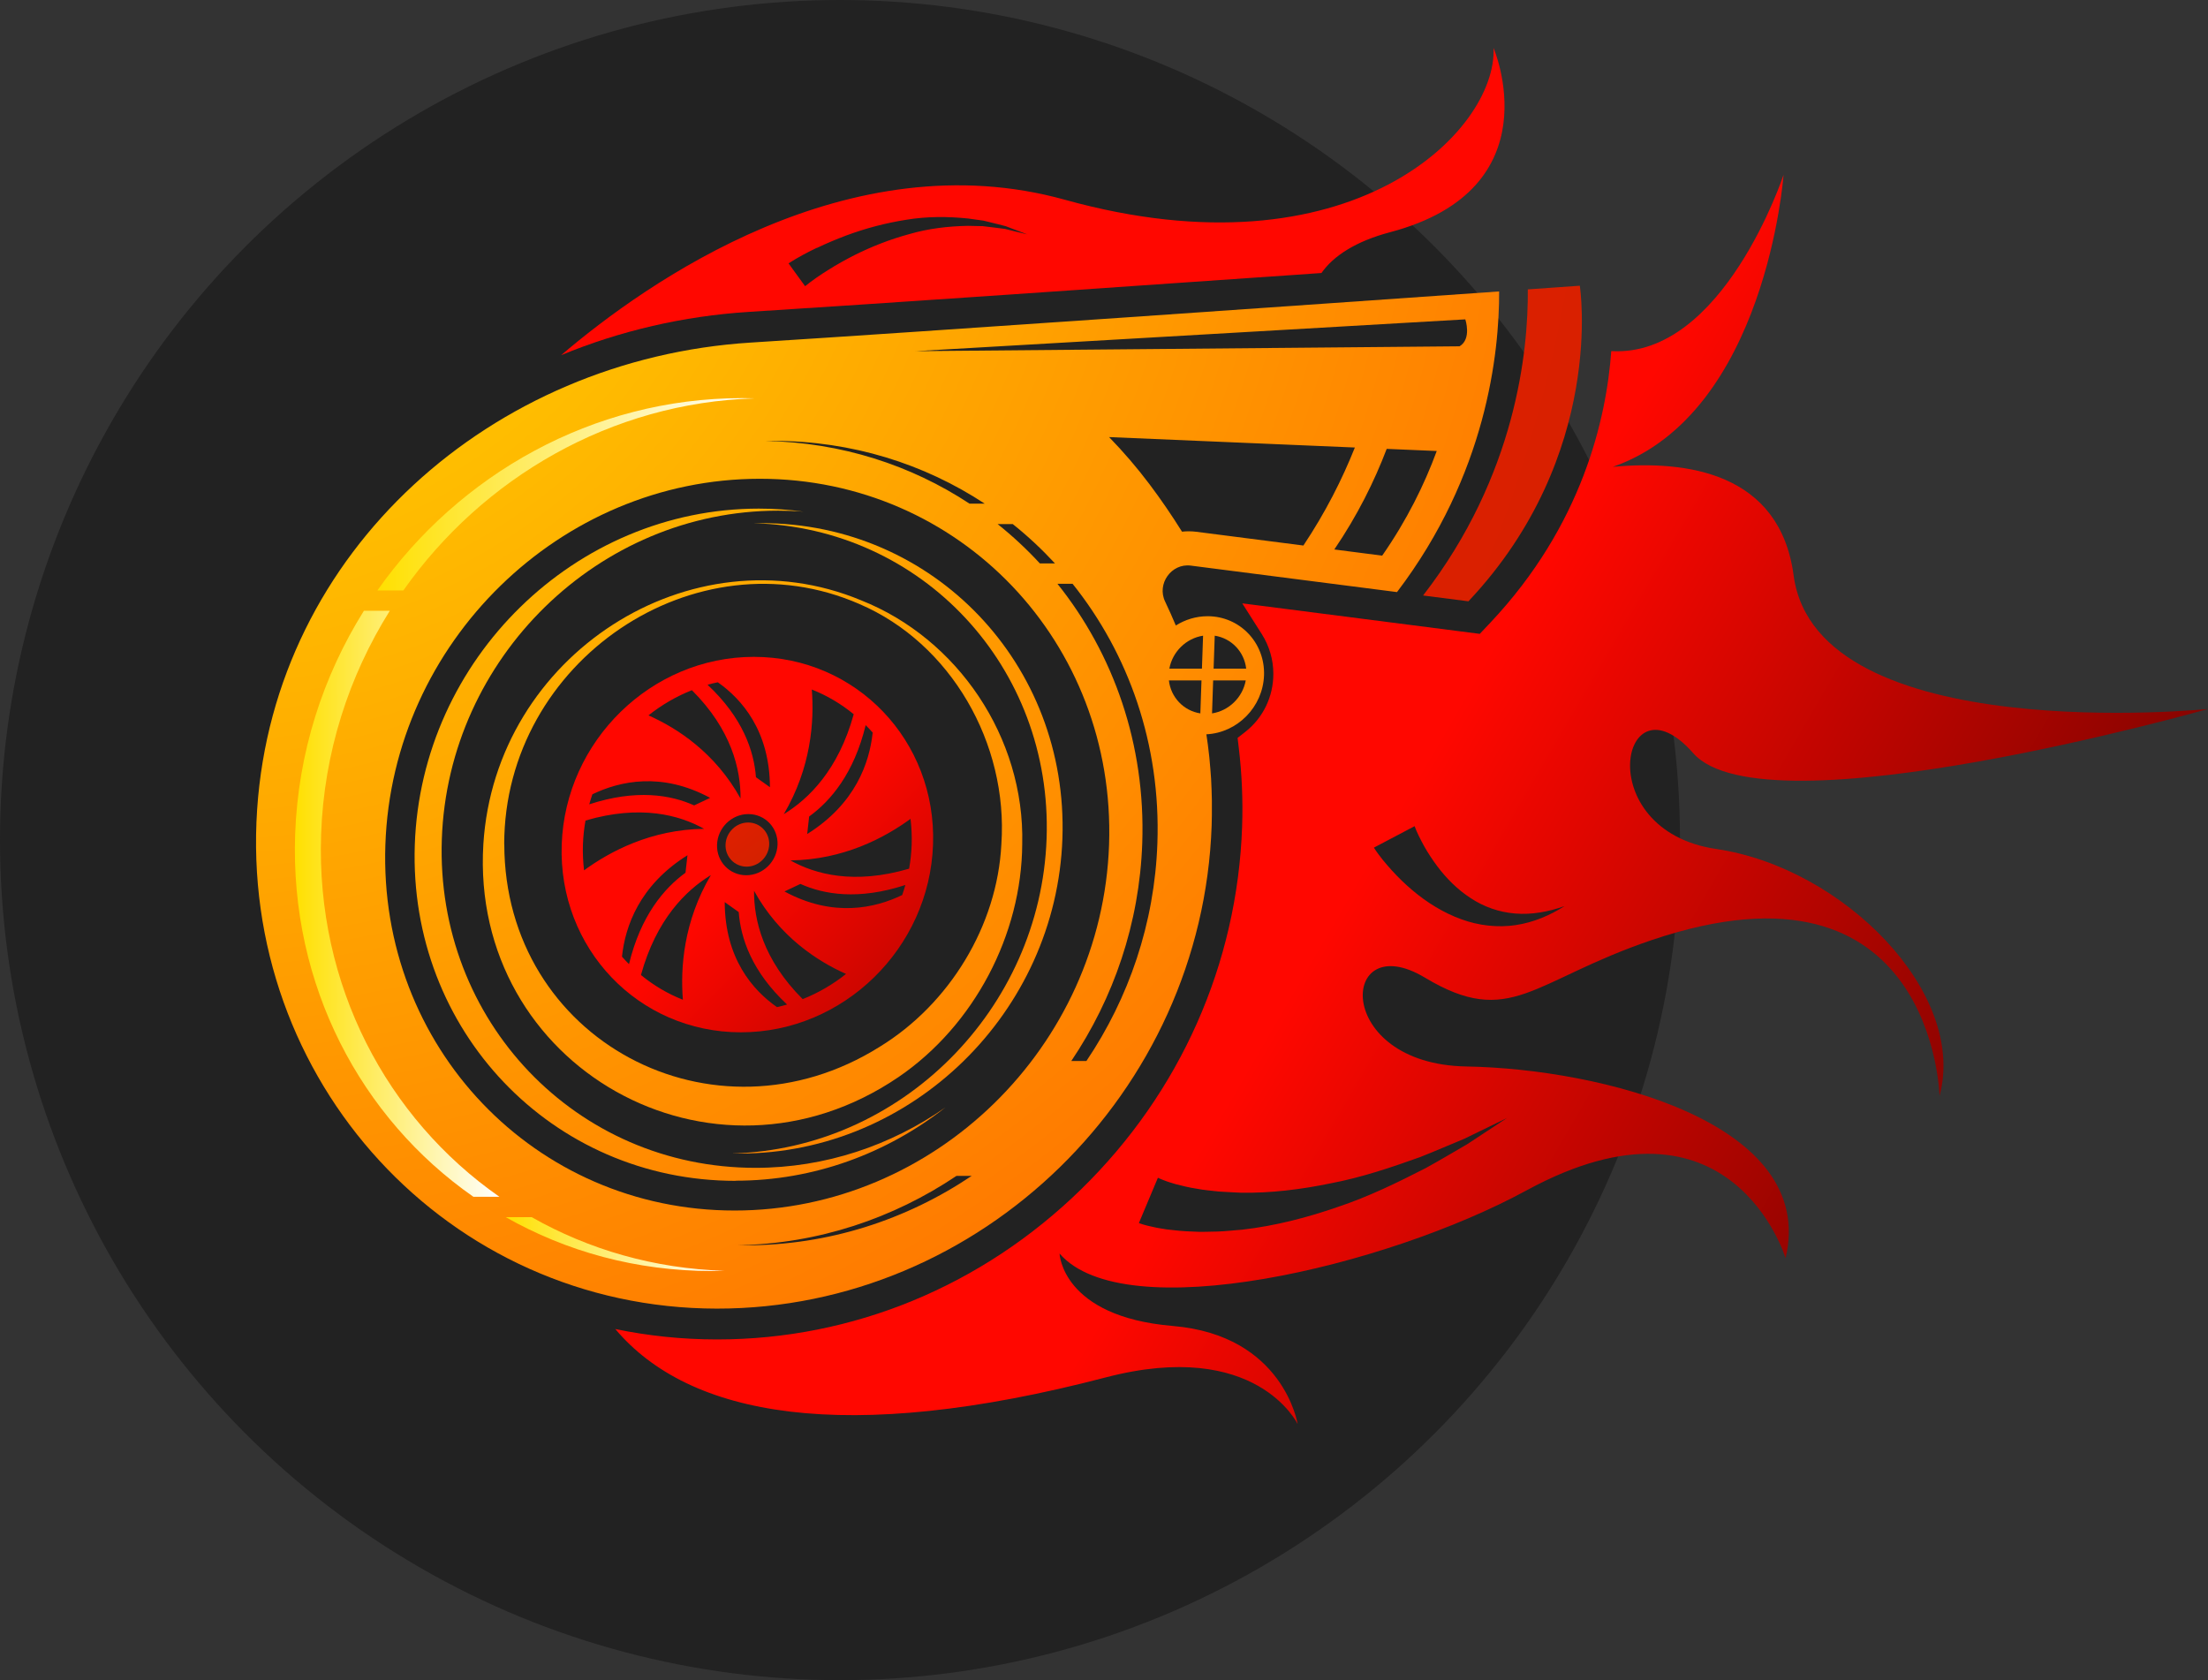
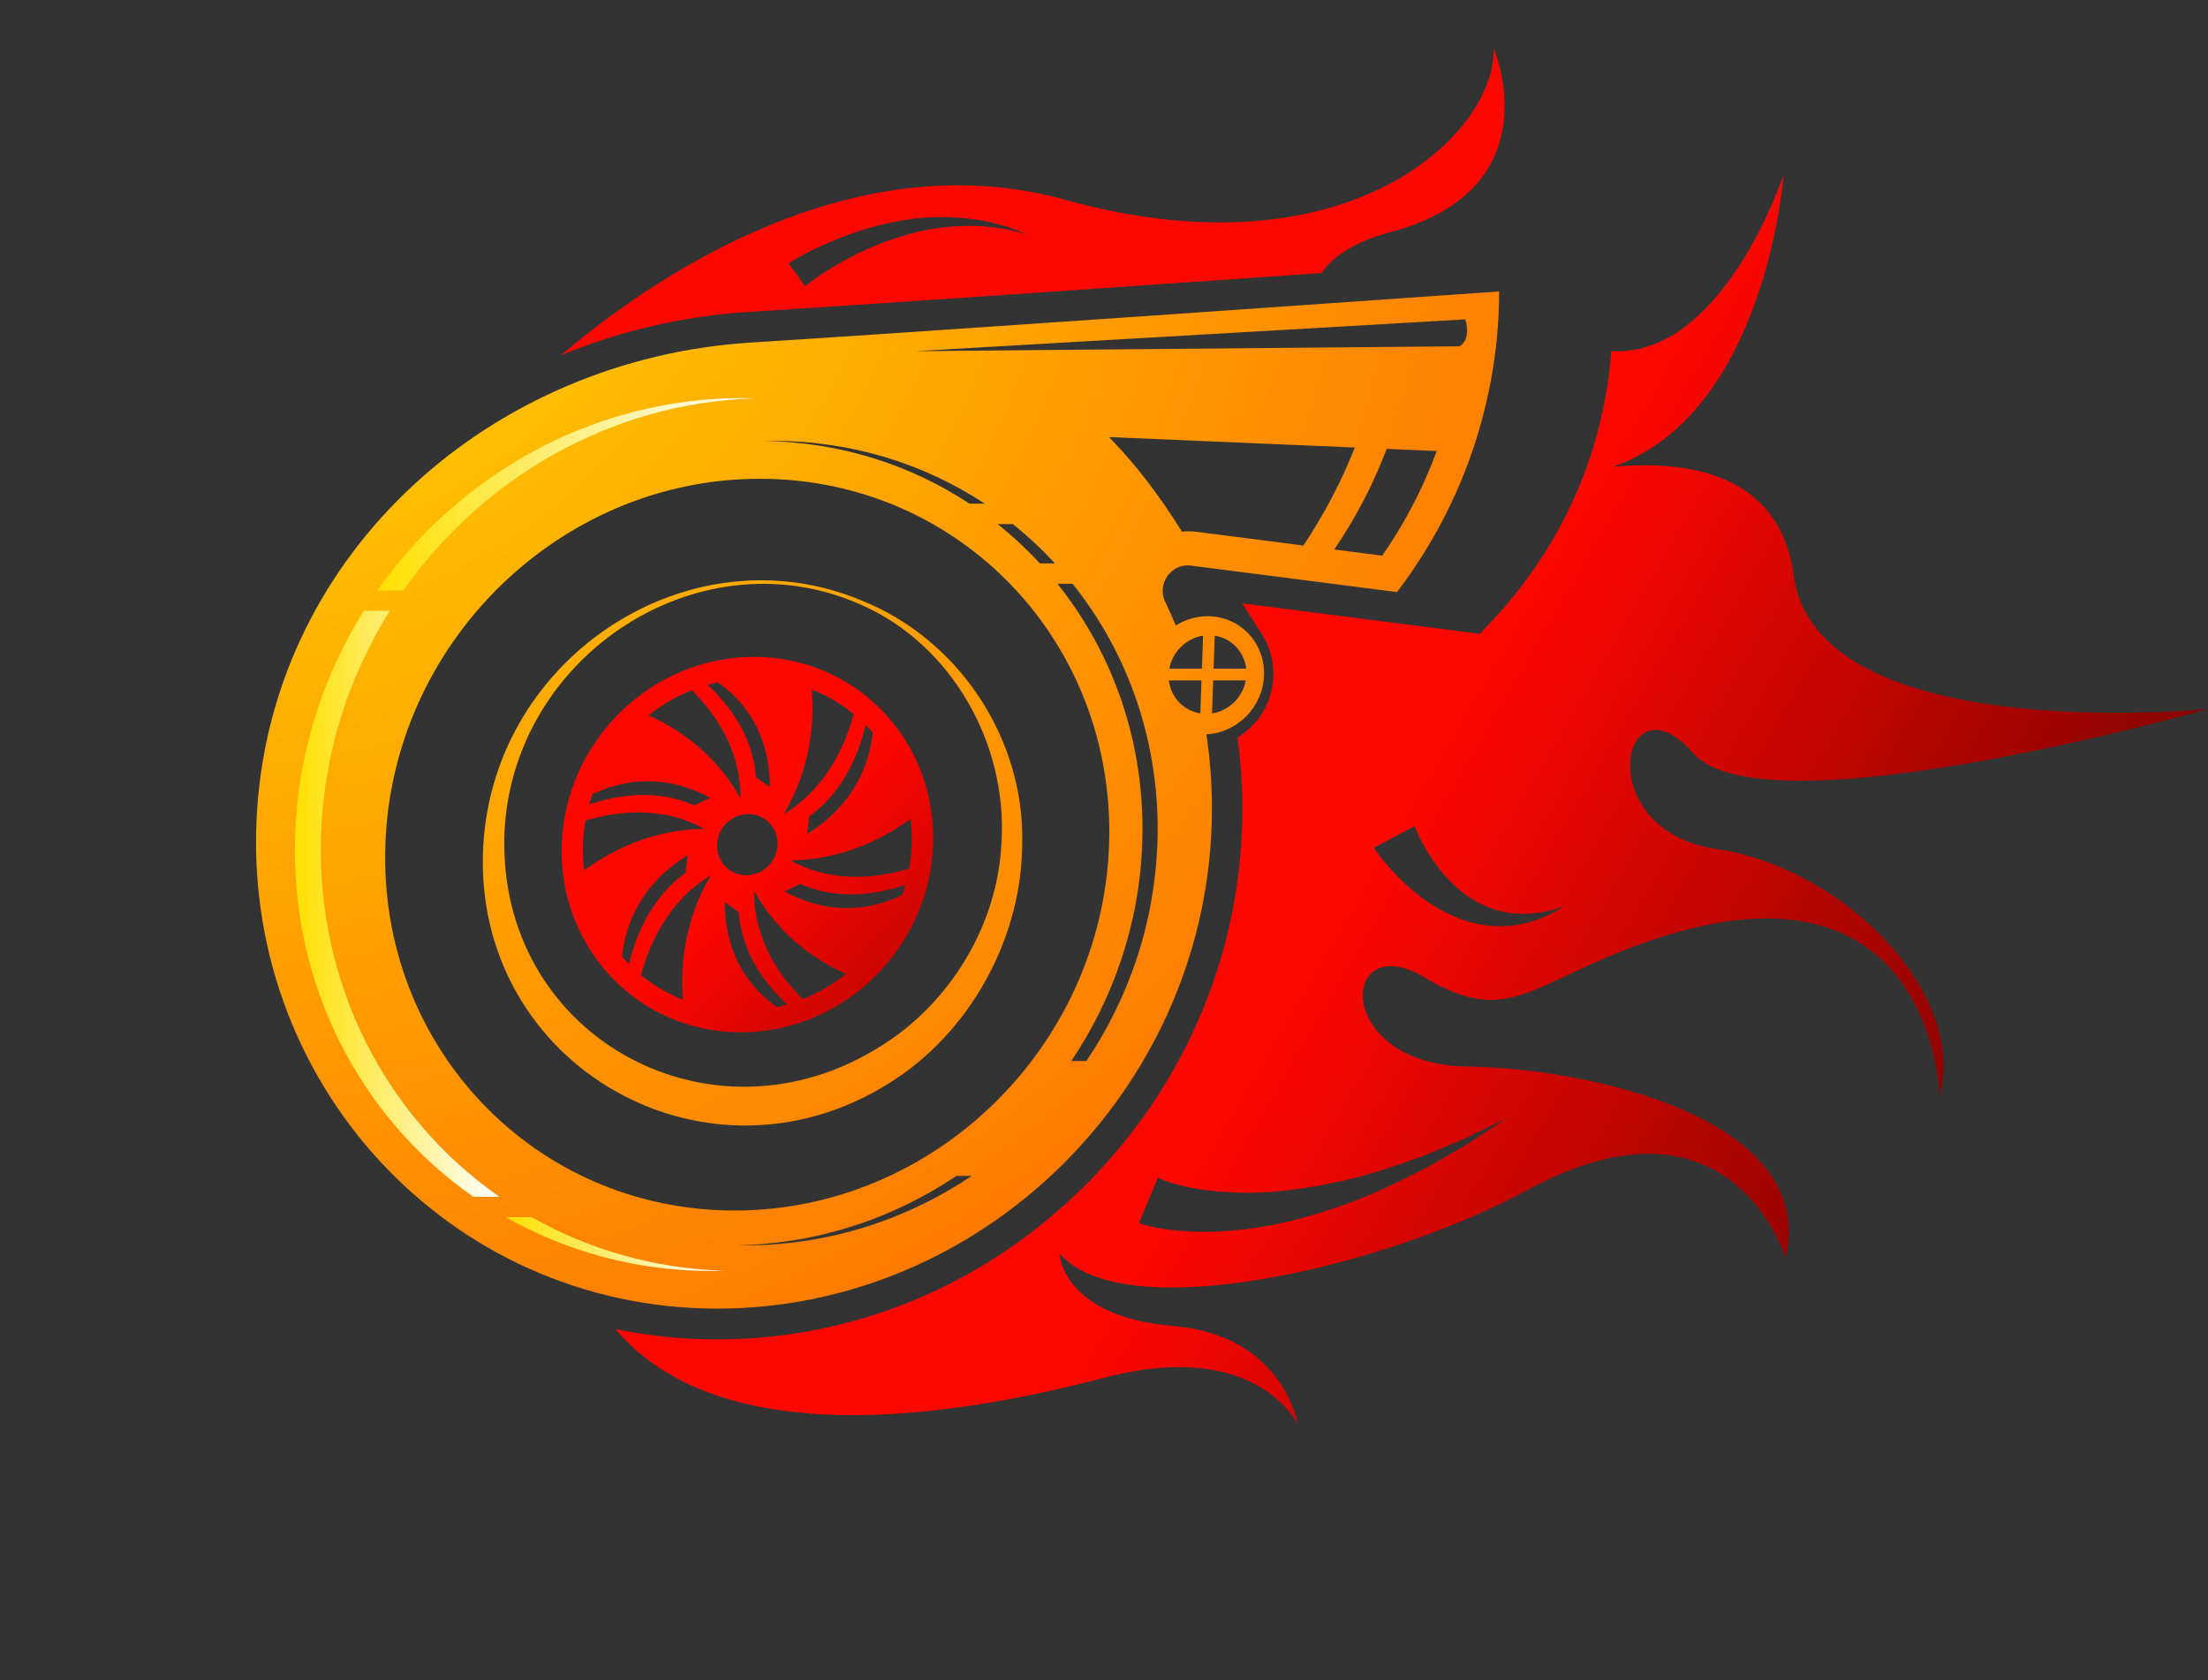
<svg xmlns="http://www.w3.org/2000/svg" width="138" height="105" viewBox="0 0 138 105" fill="none">
  <rect x="0" y="0" width="138" height="105" fill="#333333" stroke="none" />
-   <circle cx="52.5" cy="52.5" r="52.5" fill="#222222" />
  <g clip-path="url(#clip0_188_621)">
    <path d="M107.266 53.057C99.316 51.888 101.339 41.953 105.822 47.065C110.299 52.178 138 44.307 138 44.307C138 44.307 113.545 46.766 112.101 35.956C111.24 29.522 105.398 28.747 100.803 29.175C110.398 25.832 111.471 10.928 111.471 10.928C111.471 10.928 107.703 22.36 100.704 21.942C100.398 26.179 98.888 32.822 93.15 38.91L92.487 39.613L77.642 37.706L78.865 39.632C79.335 40.374 79.584 41.23 79.584 42.11C79.584 43.541 78.945 44.864 77.825 45.743L77.35 46.114L77.421 46.714C77.618 48.354 77.689 50.019 77.632 51.664C77.336 60.229 73.766 68.275 67.571 74.324C61.376 80.374 53.3 83.707 44.829 83.707H44.796C42.632 83.707 40.511 83.484 38.455 83.056C43.065 88.529 52.792 90.341 69.109 86.08C78.545 83.617 81.104 89 81.104 89C81.104 89 80.238 83.446 73.3 82.865C66.362 82.281 66.221 78.338 66.221 78.338C70.266 83.013 86.588 79.194 95.412 74.391C108.23 67.419 111.598 78.628 111.598 78.628C113.62 70.154 100.036 66.792 91.654 66.649C83.272 66.501 83.705 57.884 89.053 61.094C94.401 64.309 95.756 61.285 103.216 58.755C120.85 52.777 121.221 68.485 121.221 68.485C122.957 62.055 115.215 54.223 107.266 53.057ZM88.799 72.294C89.707 71.937 90.61 71.542 91.518 71.167L94.18 69.873L91.696 71.509C90.84 72.004 89.984 72.517 89.109 72.998C87.336 73.906 85.53 74.79 83.611 75.428C81.706 76.089 79.721 76.607 77.66 76.845C77.143 76.883 76.626 76.945 76.103 76.964C75.577 76.969 75.055 77.002 74.523 76.964C73.992 76.95 73.455 76.897 72.914 76.831C72.642 76.783 72.374 76.75 72.091 76.683C71.8 76.617 71.564 76.574 71.179 76.436L72.369 73.602C72.439 73.644 72.679 73.74 72.863 73.806C73.055 73.882 73.272 73.934 73.474 74.001C73.902 74.11 74.335 74.22 74.787 74.286C75.229 74.377 75.694 74.405 76.151 74.462C76.612 74.5 77.077 74.51 77.543 74.538C79.42 74.572 81.325 74.334 83.206 73.944C85.102 73.583 86.95 72.96 88.794 72.299L88.799 72.294ZM94.74 57.813C93.62 57.98 92.421 57.851 91.315 57.442C90.205 57.038 89.184 56.401 88.286 55.645C87.835 55.264 87.411 54.855 87.011 54.418C86.814 54.199 86.616 53.975 86.428 53.742C86.235 53.495 86.071 53.291 85.868 52.972L88.413 51.631C88.465 51.788 88.578 52.04 88.677 52.244C88.785 52.463 88.898 52.677 89.015 52.891C89.255 53.319 89.528 53.728 89.82 54.123C90.407 54.907 91.108 55.606 91.927 56.134C92.74 56.672 93.691 57.009 94.702 57.09C95.718 57.176 96.776 56.986 97.788 56.624C96.88 57.2 95.854 57.647 94.73 57.813H94.74Z" fill="url(#paint0_linear_188_621)" />
    <path d="M82.59 17.062C83.333 15.997 84.735 15.079 86.875 14.513C97.143 11.803 93.347 3 93.347 3C93.569 8.193 84.415 17.448 66.555 12.483C53.037 8.726 40.412 17.638 35.073 22.194C38.761 20.672 42.721 19.749 46.795 19.492C54.739 18.993 70.582 17.899 82.585 17.062H82.59ZM51.061 15.493C51.654 15.208 52.261 14.956 52.872 14.723C54.1 14.266 55.365 13.933 56.649 13.733C57.933 13.519 59.246 13.524 60.52 13.657L61.475 13.79C61.79 13.862 62.101 13.943 62.407 14.019L62.867 14.138L63.314 14.309L64.203 14.646L63.281 14.423L62.825 14.309L62.355 14.247C62.044 14.209 61.734 14.166 61.423 14.133L60.487 14.114C59.246 14.138 58.008 14.285 56.823 14.632C55.633 14.956 54.485 15.403 53.385 15.954C52.839 16.235 52.303 16.53 51.785 16.858C51.273 17.172 50.751 17.538 50.318 17.885L49.283 16.458C49.89 16.073 50.45 15.774 51.052 15.488L51.061 15.493Z" fill="url(#paint1_linear_188_621)" />
-     <path d="M45.982 73.787C50.878 73.787 55.436 72.075 59.081 69.212C55.685 71.585 51.588 72.983 47.219 72.983C36 72.983 27.223 63.79 27.614 52.448C28.004 41.106 37.416 31.914 48.635 31.914C49.171 31.914 49.702 31.933 50.224 31.975C49.312 31.852 48.376 31.785 47.426 31.785C35.953 31.785 26.325 41.187 25.925 52.791C25.525 64.389 34.5 73.796 45.972 73.796L45.982 73.787Z" fill="url(#paint2_radial_188_621)" />
-     <path d="M47.102 32.699C57.624 32.965 65.785 41.678 65.413 52.392C65.041 63.106 56.283 71.819 45.742 72.085C45.907 72.085 46.071 72.09 46.236 72.09C56.998 72.09 66.025 63.268 66.401 52.392C66.777 41.511 58.358 32.694 47.595 32.694C47.431 32.694 47.266 32.694 47.102 32.699Z" fill="url(#paint3_radial_188_621)" />
    <path d="M47.115 41.05C40.704 41.05 35.328 46.305 35.107 52.782C34.886 59.259 39.895 64.514 46.306 64.514C52.717 64.514 58.094 59.259 58.315 52.782C58.541 46.3 53.526 41.05 47.115 41.05ZM54.542 45.786C54.345 47.66 53.465 50.238 50.45 52.121L50.572 51.027C51.918 50.052 53.376 48.331 54.105 45.316C54.255 45.468 54.406 45.625 54.547 45.786H54.542ZM50.737 43.09C51.697 43.47 52.576 43.993 53.357 44.636C52.402 48.107 50.549 49.928 48.987 50.88C50.699 47.974 50.897 45.073 50.737 43.09ZM44.862 42.638C46.367 43.694 48.103 45.672 48.122 49.196L47.247 48.573C47.125 46.937 46.424 44.849 44.222 42.795C44.434 42.733 44.646 42.681 44.862 42.638ZM43.244 43.133C45.718 45.601 46.297 48.083 46.283 49.9C44.697 47.032 42.317 45.501 40.53 44.707C41.349 44.055 42.261 43.523 43.244 43.133ZM37.026 49.638C38.728 48.816 41.349 48.221 44.382 49.862L43.385 50.333C41.918 49.672 39.759 49.306 36.828 50.266C36.889 50.052 36.955 49.843 37.026 49.634V49.638ZM36.504 54.399C36.443 53.871 36.414 53.334 36.433 52.782C36.452 52.273 36.504 51.774 36.593 51.279C40.027 50.271 42.459 50.932 44.006 51.797C40.704 51.836 38.126 53.205 36.499 54.394L36.504 54.399ZM38.874 59.782C39.072 57.908 39.952 55.331 42.967 53.448L42.844 54.541C41.499 55.516 40.041 57.238 39.312 60.253C39.161 60.101 39.011 59.944 38.87 59.782H38.874ZM42.68 62.478C41.72 62.098 40.84 61.575 40.06 60.933C41.014 57.461 42.868 55.64 44.429 54.689C42.717 57.594 42.52 60.495 42.68 62.478ZM46.772 50.875C47.816 50.875 48.635 51.731 48.597 52.787C48.559 53.842 47.684 54.698 46.64 54.698C45.596 54.698 44.778 53.842 44.815 52.787C44.853 51.731 45.728 50.875 46.772 50.875ZM48.554 62.935C47.049 61.879 45.309 59.901 45.295 56.377L46.17 57C46.292 58.636 46.993 60.724 49.194 62.778C48.983 62.84 48.776 62.892 48.559 62.94L48.554 62.935ZM50.168 62.44C47.694 59.972 47.115 57.49 47.129 55.673C48.715 58.541 51.094 60.072 52.877 60.866C52.059 61.518 51.146 62.05 50.168 62.44ZM56.386 55.935C54.684 56.758 52.063 57.352 49.03 55.711L50.027 55.24C51.494 55.901 53.653 56.268 56.584 55.307C56.523 55.521 56.462 55.73 56.386 55.94V55.935ZM56.814 54.289C53.38 55.297 50.949 54.636 49.401 53.771C52.703 53.733 55.281 52.363 56.908 51.174C56.969 51.702 56.998 52.24 56.979 52.791C56.96 53.3 56.908 53.8 56.819 54.289H56.814Z" fill="url(#paint4_linear_188_621)" />
-     <path d="M46.664 54.161C47.416 54.161 48.047 53.542 48.075 52.782C48.103 52.021 47.51 51.402 46.758 51.402C46.005 51.402 45.375 52.021 45.347 52.782C45.318 53.542 45.911 54.161 46.664 54.161Z" fill="url(#paint5_radial_188_621)" />
-     <path d="M88.95 37.216L91.777 37.578C100.404 28.428 98.738 17.856 98.738 17.856C98.738 17.856 97.539 17.942 95.488 18.085C95.521 21.922 94.75 29.712 88.945 37.212L88.95 37.216Z" fill="url(#paint6_radial_188_621)" />
    <path d="M63.889 52.753C64.053 46.081 59.843 39.904 53.818 37.516C43.169 33.089 30.949 40.935 30.21 52.753C29.359 66.663 44.533 75.233 56.165 67.305C60.897 64.071 63.856 58.398 63.889 52.753ZM31.513 52.753C31.527 41.321 43.456 33.26 53.715 37.749C59.425 40.198 63.018 46.457 62.586 52.753C62.332 57.856 59.34 62.745 54.984 65.417C44.589 71.937 31.532 64.989 31.518 52.753H31.513Z" fill="url(#paint7_radial_188_621)" />
    <path d="M75.728 51.597C75.742 51.16 75.747 50.722 75.742 50.289C75.742 50.199 75.742 50.104 75.742 50.014C75.733 49.576 75.719 49.143 75.695 48.711C75.695 48.706 75.695 48.696 75.695 48.691C75.667 48.249 75.629 47.807 75.587 47.369C75.582 47.322 75.578 47.279 75.573 47.231C75.526 46.78 75.465 46.333 75.399 45.89C77.337 45.795 78.931 44.183 79.002 42.205C79.072 40.165 77.492 38.51 75.474 38.51C74.75 38.51 74.072 38.724 73.489 39.09C73.277 38.586 73.056 38.087 72.821 37.597C72.285 36.493 73.207 35.19 74.425 35.347L87.313 37.002C92.906 29.65 93.71 22.055 93.696 18.213C82.915 18.969 57.736 20.729 46.923 21.409C30.761 22.426 17.157 34.406 16.071 50.584C14.933 67.543 28.018 81.766 44.801 81.781C61.302 81.795 75.154 68.275 75.728 51.597ZM75.921 39.727C76.965 39.889 77.765 40.726 77.887 41.786H75.85L75.921 39.727ZM75.822 42.523H77.859C77.666 43.584 76.805 44.421 75.752 44.583L75.822 42.523ZM75.192 39.727L75.121 41.786H73.085C73.277 40.726 74.138 39.889 75.192 39.727ZM75.093 42.523L75.022 44.583C73.978 44.421 73.179 43.584 73.056 42.523H75.093ZM46.607 77.824C46.447 77.824 46.292 77.824 46.137 77.819C51.137 77.724 55.827 76.141 59.778 73.487H60.728C56.654 76.226 51.791 77.824 46.612 77.824H46.607ZM72.337 52.691C72.163 57.708 70.545 62.383 67.901 66.306H66.956C69.599 62.383 71.217 57.708 71.391 52.691C71.603 46.513 69.594 40.859 66.09 36.484H67.036C70.54 40.859 72.553 46.513 72.337 52.691ZM74.754 33.231C74.599 33.212 74.444 33.203 74.289 33.203C74.148 33.203 74.011 33.212 73.875 33.226C73.24 32.209 72.562 31.215 71.838 30.254C71.053 29.213 70.211 28.233 69.317 27.315L84.679 27.967C83.889 29.95 82.845 32.018 81.462 34.092L74.759 33.231H74.754ZM86.382 34.724L83.395 34.339C84.844 32.209 85.897 30.078 86.669 28.052L89.797 28.185C89.025 30.283 87.93 32.508 86.387 34.724H86.382ZM91.584 19.963C91.584 19.963 91.993 21.185 91.222 21.642L57.205 21.946L91.584 19.958V19.963ZM65.935 35.209H64.99C64.176 34.325 63.291 33.502 62.351 32.751H63.296C64.237 33.502 65.117 34.325 65.935 35.209ZM48.338 27.553C53.249 27.553 57.774 28.994 61.546 31.476H60.596C56.951 29.075 52.59 27.648 47.863 27.558C48.019 27.558 48.178 27.553 48.334 27.553H48.338ZM69.317 52.786C68.879 65.412 58.404 75.651 45.911 75.651C33.418 75.651 23.649 65.412 24.086 52.786C24.523 40.16 34.999 29.921 47.492 29.921C59.985 29.921 69.754 40.16 69.317 52.786Z" fill="url(#paint8_radial_188_621)" />
    <path d="M46.367 24.881C46.64 24.881 46.908 24.886 47.176 24.895C38.197 25.161 30.163 29.86 25.21 36.898H23.587C28.686 29.651 37.058 24.881 46.367 24.881Z" fill="url(#paint9_linear_188_621)" />
    <path d="M29.585 74.791C22.562 69.892 18.122 61.58 18.446 52.154C18.625 47.042 20.182 42.258 22.745 38.168H24.364C21.8 42.258 20.243 47.042 20.069 52.154C19.745 61.58 24.19 69.892 31.212 74.791H29.589H29.585Z" fill="url(#paint10_linear_188_621)" />
    <path d="M31.606 76.064H33.229C36.79 78.086 40.892 79.284 45.289 79.417C45.021 79.427 44.749 79.431 44.48 79.431C39.772 79.431 35.383 78.209 31.606 76.064Z" fill="url(#paint11_linear_188_621)" />
  </g>
  <defs>
    <linearGradient id="paint0_linear_188_621" x1="85.544" y1="53.7" x2="141.223" y2="86.178" gradientUnits="userSpaceOnUse">
      <stop stop-color="#FF0700" />
      <stop offset="1" stop-color="#420200" />
    </linearGradient>
    <linearGradient id="paint1_linear_188_621" x1="97.83" y1="32.642" x2="153.509" y2="65.12" gradientUnits="userSpaceOnUse">
      <stop stop-color="#FF0700" />
      <stop offset="1" stop-color="#420200" />
    </linearGradient>
    <radialGradient id="paint2_radial_188_621" cx="0" cy="0" r="1" gradientUnits="userSpaceOnUse" gradientTransform="translate(11.997 2.315) scale(190.848 192.953)">
      <stop stop-color="#FFE000" />
      <stop offset="1" stop-color="#FF0700" />
    </radialGradient>
    <radialGradient id="paint3_radial_188_621" cx="0" cy="0" r="1" gradientUnits="userSpaceOnUse" gradientTransform="translate(11.998 2.316) scale(190.848 192.953)">
      <stop stop-color="#FFE000" />
      <stop offset="1" stop-color="#FF0700" />
    </radialGradient>
    <linearGradient id="paint4_linear_188_621" x1="47.482" y1="53.566" x2="75.966" y2="81.74" gradientUnits="userSpaceOnUse">
      <stop stop-color="#FF0700" />
      <stop offset="1" stop-color="#420200" />
    </linearGradient>
    <radialGradient id="paint5_radial_188_621" cx="0" cy="0" r="1" gradientUnits="userSpaceOnUse" gradientTransform="translate(40.243 44.16) scale(23.34 23.597)">
      <stop stop-color="#FF1900" />
      <stop offset="1" stop-color="#AD2900" />
    </radialGradient>
    <radialGradient id="paint6_radial_188_621" cx="0" cy="0" r="1" gradientUnits="userSpaceOnUse" gradientTransform="translate(11.997 2.315) scale(190.843 192.948)">
      <stop stop-color="#FF1900" />
      <stop offset="1" stop-color="#AD2900" />
    </radialGradient>
    <radialGradient id="paint7_radial_188_621" cx="0" cy="0" r="1" gradientUnits="userSpaceOnUse" gradientTransform="translate(11.997 2.315) scale(190.848 192.953)">
      <stop stop-color="#FFE000" />
      <stop offset="1" stop-color="#FF0700" />
    </radialGradient>
    <radialGradient id="paint8_radial_188_621" cx="0" cy="0" r="1" gradientUnits="userSpaceOnUse" gradientTransform="translate(11.998 2.315) scale(190.848 192.953)">
      <stop stop-color="#FFE000" />
      <stop offset="1" stop-color="#FF0700" />
    </radialGradient>
    <linearGradient id="paint9_linear_188_621" x1="23.587" y1="30.887" x2="47.176" y2="30.887" gradientUnits="userSpaceOnUse">
      <stop stop-color="#FFE000" />
      <stop offset="1" stop-color="white" />
    </linearGradient>
    <linearGradient id="paint10_linear_188_621" x1="18.427" y1="56.482" x2="31.207" y2="56.482" gradientUnits="userSpaceOnUse">
      <stop stop-color="#FFE000" />
      <stop offset="1" stop-color="white" />
    </linearGradient>
    <linearGradient id="paint11_linear_188_621" x1="31.606" y1="77.748" x2="45.289" y2="77.748" gradientUnits="userSpaceOnUse">
      <stop stop-color="#FFE000" />
      <stop offset="1" stop-color="white" />
    </linearGradient>
    <clipPath id="clip0_188_621">
      <rect width="122" height="86" fill="white" transform="translate(16 3)" />
    </clipPath>
  </defs>
</svg>